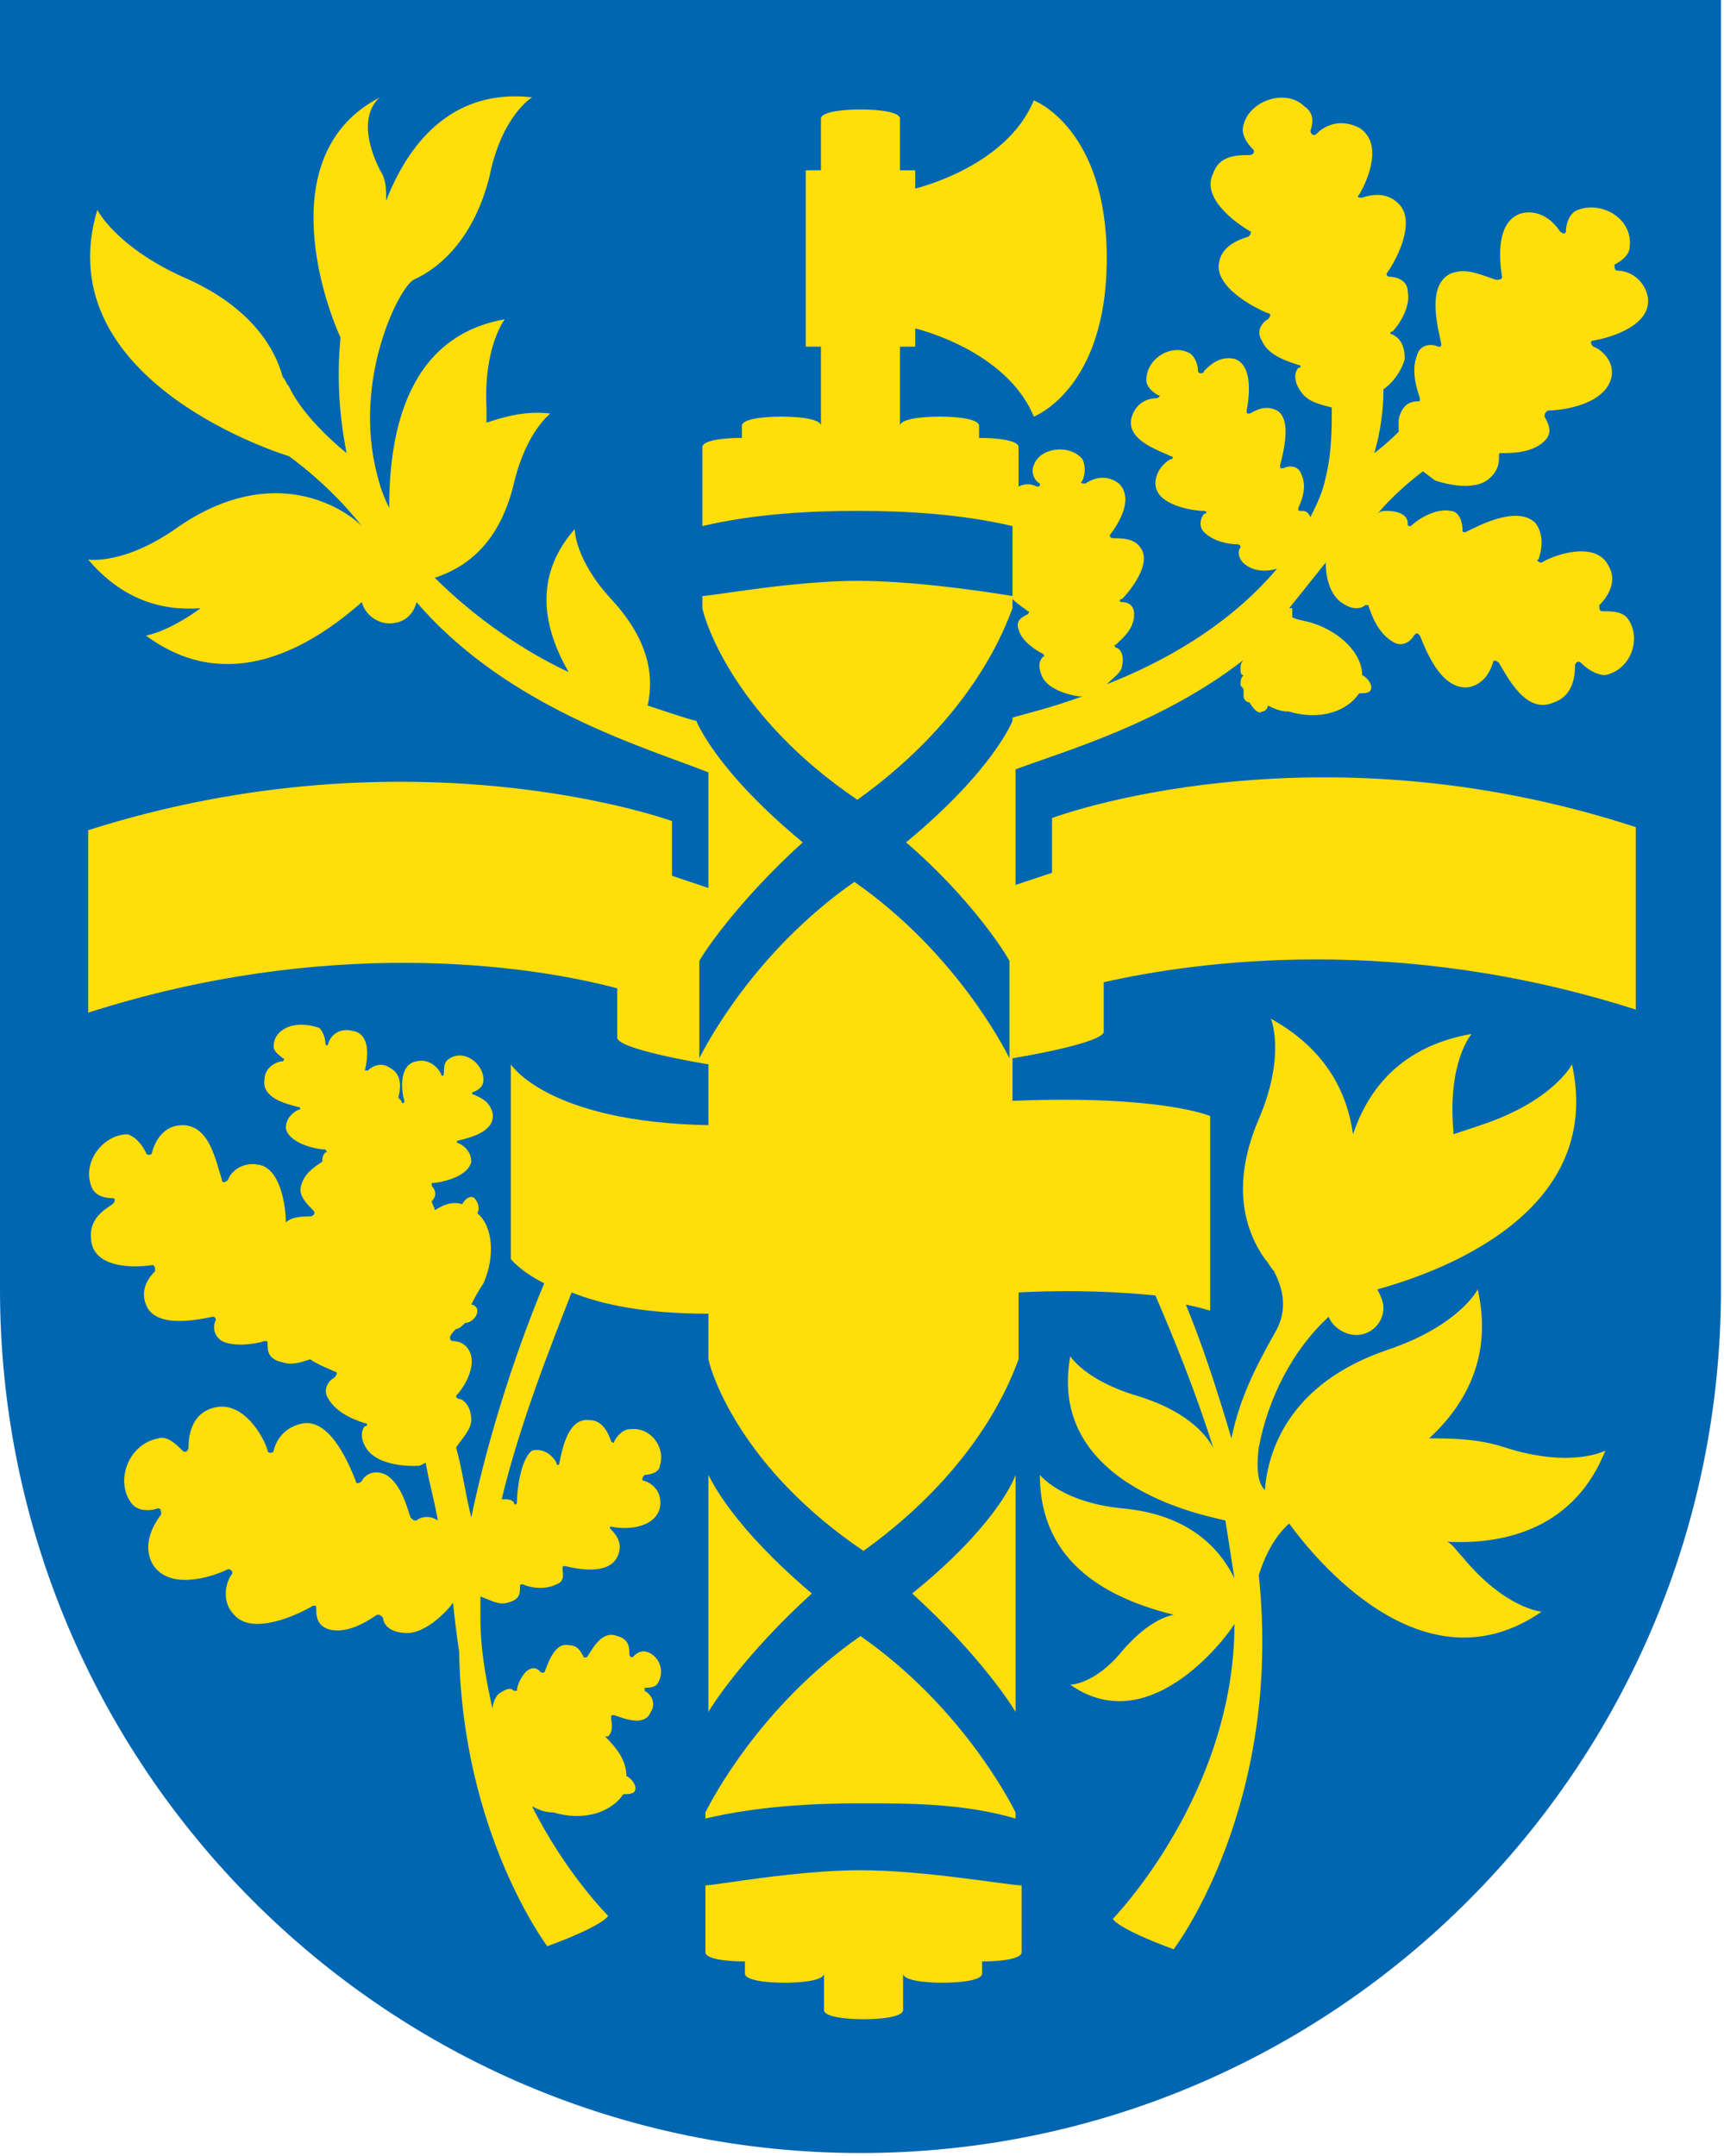
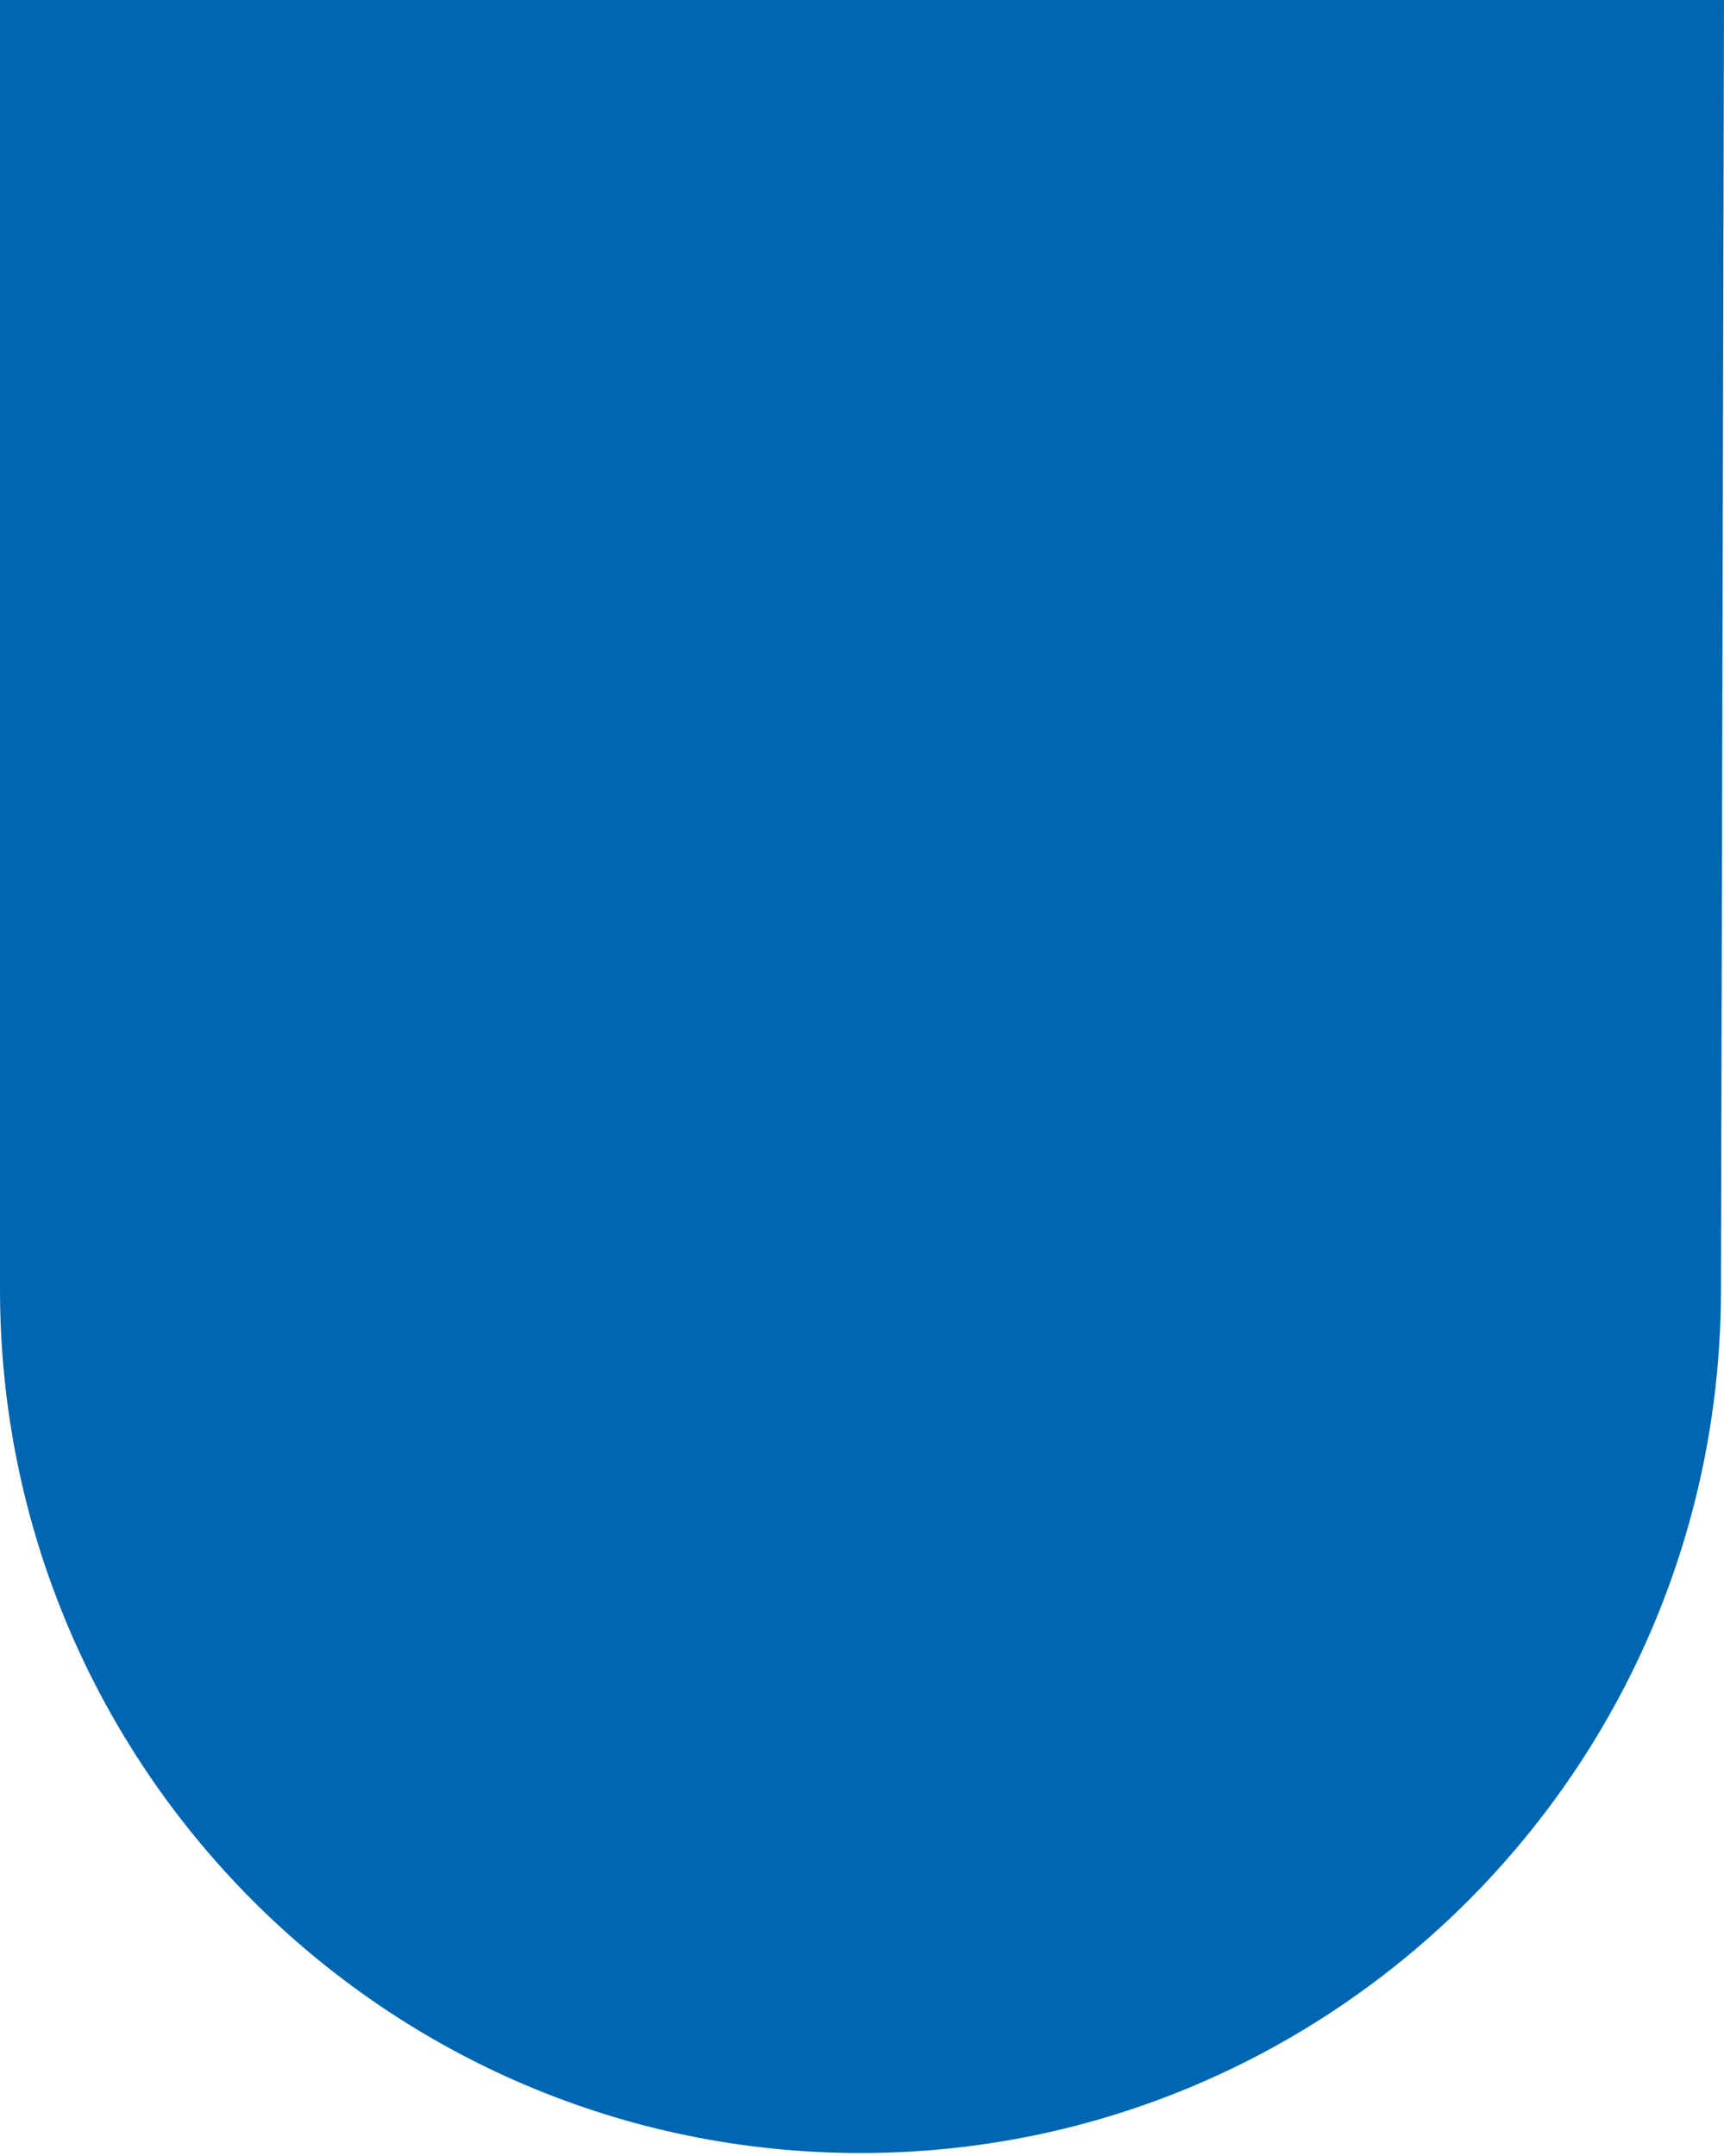
<svg xmlns="http://www.w3.org/2000/svg" version="1.1" id="Ebene_1" x="0px" y="0px" viewBox="0 0 56.7 70.9" style="enable-background:new 0 0 56.7 70.9;" xml:space="preserve">
  <style type="text/css">
	.st0{fill:#0066B1;}
	.st1{fill:#FFDE0C;}
</style>
  <g>
-     <path class="st0" d="M56.7,0H0v42.4c0,15.7,12.7,28.4,28.3,28.4s28.3-12.7,28.3-28.4V0z" />
-     <path class="st1" d="M28.3,59.3c-1.6,0-3.4,0.1-5.1,0.5v-0.2c0.2-0.4,1.8-3.5,5.1-5.8c3.3,2.3,4.9,5.4,5.1,5.8v0.2   C31.7,59.3,29.9,59.3,28.3,59.3z M26.7,52.4c-2.6-2.2-3.3-3.7-3.4-3.9v7.8C23.4,56.1,24.5,54.4,26.7,52.4z M33.4,56.3v-7.8   c-0.1,0.3-0.8,1.8-3.4,3.9C32.2,54.4,33.3,56.1,33.4,56.3z M53.8,33.2v-6c-10.7-3.5-19.2-0.3-19.2-0.3v1.8l-1.2,0.4h0v-3.8   c1.6-0.6,4.8-1.5,7.5-3.6c0,0,0,0,0,0c-0.1,0.1-0.1,0.2-0.1,0.3c0,0.1,0,0.2,0.1,0.2c-0.1,0.1-0.1,0.2-0.1,0.3   c0,0.1,0.1,0.1,0.1,0.2c0,0.1,0,0.2,0,0.2c0,0.1,0.1,0.2,0.2,0.2c0,0,0,0,0,0c0.1,0.2,0.3,0.4,0.4,0.3c0.1,0,0.2-0.1,0.2-0.2   c0.2,0.1,0.4,0.2,0.7,0.2c1,0.3,1.9,0,2.3-0.6c0.2,0,0.4,0,0.4-0.2c0-0.1-0.1-0.3-0.3-0.4c0-0.7-0.7-1.4-1.6-1.7   c-0.3-0.1-0.5-0.1-0.7-0.2c0-0.1,0-0.2,0-0.3c0,0-0.1,0-0.1,0c0.4-0.5,0.8-1,1.2-1.5c0,0.4,0.1,1,0.5,1.3c0.4,0.3,0.7,0.2,0.8,0.1   c0.1,0,0.1,0,0.1,0c0.1,0.3,0.3,0.9,0.8,1.2c0.3,0.2,0.6,0,0.7-0.2c0.1-0.1,0.1-0.1,0.2,0c0.2,0.5,0.7,1.8,1.6,1.7   c0.5-0.1,0.7-0.5,0.8-0.8c0-0.1,0.1-0.1,0.2,0c0.3,0.5,0.9,1.7,1.8,1.3c0.6-0.2,0.7-0.8,0.7-1.2c0-0.1,0.1-0.2,0.2-0.1   c0.2,0.2,0.5,0.4,0.8,0.4c0.9-0.2,1.2-1.3,0.7-1.9c-0.2-0.2-0.5-0.2-0.8-0.2c-0.1,0-0.1-0.1-0.1-0.2c0.3-0.3,0.6-0.8,0.3-1.3   c-0.4-0.8-1.7-0.4-2.2-0.1c-0.1,0-0.2-0.1-0.1-0.1c0.1-0.3,0.2-0.8-0.1-1.2c-0.6-0.6-1.9,0.1-2.3,0.3c-0.1,0-0.1,0-0.1-0.1   c0-0.2-0.1-0.6-0.4-0.6c-0.5-0.1-1.1,0.3-1.3,0.5c-0.1,0-0.1,0-0.1-0.1c0-0.2-0.2-0.4-0.7-0.4c-0.1,0-0.2,0-0.3,0.1   c0.5-0.6,1.1-1.1,1.5-1.4c0,0,0,0,0,0l0.4,0.3c0,0,1.1,0.4,1.7,0c0.4-0.3,0.4-0.6,0.4-0.8c0-0.1,0-0.1,0.1-0.1c0.3,0,1,0,1.4-0.4   c0.3-0.3,0.1-0.6,0-0.8c0-0.1,0-0.1,0.1-0.2c0.5,0,1.9-0.2,2.1-1.1c0.1-0.5-0.3-0.9-0.6-1c-0.1-0.1-0.1-0.2,0-0.2   c0.6-0.1,1.9-0.5,1.8-1.4c-0.1-0.6-0.6-0.9-1-0.9c-0.1,0-0.1-0.1-0.1-0.2c0.2-0.1,0.5-0.3,0.5-0.6c0.1-0.9-0.9-1.5-1.7-1.2   c-0.3,0.1-0.4,0.5-0.4,0.7c0,0.1-0.1,0.1-0.2,0c-0.2-0.3-0.6-0.7-1.2-0.6c-0.9,0.2-0.8,1.5-0.7,2.1c0,0.1-0.1,0.1-0.2,0.1   C48.6,9,48.2,8.8,47.7,9c-0.8,0.4-0.4,1.8-0.3,2.3c0,0.1,0,0.1-0.1,0.1c-0.2-0.1-0.6-0.1-0.7,0.3c-0.2,0.5,0,1.1,0.1,1.4   c0,0.1,0,0.1-0.1,0.1c-0.2,0-0.5,0.1-0.6,0.6c0,0.1,0,0.3,0,0.4c-0.4,0.4-0.8,0.7-0.8,0.7c0.2-0.7,0.3-1.4,0.3-2.1   c0.3-0.2,0.6-0.6,0.7-1c0-0.5-0.2-0.7-0.4-0.8c-0.1,0-0.1-0.1,0-0.1c0.2-0.2,0.6-0.8,0.5-1.3c0-0.4-0.4-0.5-0.6-0.5   c-0.1,0-0.1-0.1-0.1-0.1c0.3-0.4,1-1.7,0.4-2.3c-0.4-0.4-0.9-0.3-1.2-0.2c-0.1,0-0.2,0-0.1-0.1c0.3-0.5,0.8-1.7,0-2.2   c-0.6-0.3-1.1-0.1-1.4,0.2c-0.1,0.1-0.2,0-0.2-0.1c0.1-0.3,0.1-0.6-0.2-0.8c-0.6-0.6-1.8-0.2-2,0.6c-0.1,0.3,0.1,0.6,0.3,0.8   c0.1,0.1,0,0.2-0.1,0.2c-0.4,0-1,0-1.2,0.6c-0.4,0.8,0.7,1.6,1.2,1.9c0.1,0,0,0.2-0.1,0.2c-0.3,0.1-0.8,0.3-0.9,0.8   c-0.2,0.8,1.1,1.5,1.6,1.7c0.1,0,0.1,0.1,0,0.2c-0.2,0.1-0.4,0.4-0.2,0.7c0.2,0.5,0.9,0.7,1.2,0.8c0.1,0,0.1,0.1,0,0.1   c-0.1,0.1-0.2,0.4,0.1,0.8c0.2,0.3,0.6,0.4,1,0.5c0,0.7,0,1.5-0.2,2.3c-0.1,0.5-0.3,0.9-0.5,1.3c-0.1-0.2-0.2-0.2-0.3-0.2   c-0.1,0-0.1,0-0.1-0.1c0.1-0.2,0.3-0.7,0.1-1.1c-0.1-0.3-0.4-0.3-0.6-0.2c-0.1,0-0.1,0-0.1-0.1c0.1-0.4,0.4-1.5-0.1-1.8   c-0.4-0.2-0.7,0-0.9,0.1c-0.1,0-0.1,0-0.1-0.1c0.1-0.5,0.2-1.5-0.4-1.7c-0.5-0.1-0.8,0.2-1,0.4c0,0.1-0.2,0.1-0.2,0   c0-0.2-0.1-0.5-0.3-0.6c-0.6-0.3-1.4,0.2-1.4,0.9c0,0.2,0.2,0.4,0.4,0.5c0.1,0,0,0.1-0.1,0.1c-0.3,0-0.7,0.2-0.8,0.7   c-0.1,0.7,0.9,1,1.3,1.2c0.1,0,0.1,0.1,0,0.1c-0.2,0.1-0.5,0.4-0.5,0.8c0,0.7,1.2,0.9,1.6,0.9c0.1,0,0.1,0.1,0,0.1   c-0.1,0.1-0.2,0.4,0,0.6c0.3,0.3,0.8,0.4,1.1,0.4c0.1,0,0.1,0.1,0.1,0.1c-0.1,0.1-0.1,0.4,0.2,0.6c0.3,0.2,0.7,0.2,1,0.1   c-1.6,1.9-3.8,3.1-5.6,3.8c0.2-0.2,0.5-0.4,0.5-0.6c0.1-0.4-0.1-0.6-0.2-0.6c0,0-0.1-0.1,0-0.1c0.2-0.2,0.6-0.5,0.6-1   c0-0.3-0.2-0.4-0.4-0.4c-0.1,0-0.1-0.1,0-0.1c0.3-0.3,1-1.2,0.6-1.7c-0.2-0.3-0.6-0.3-0.9-0.3c-0.1,0-0.1-0.1-0.1-0.1   c0.3-0.4,0.8-1.2,0.3-1.7c-0.4-0.3-0.8-0.2-1.1,0c-0.1,0-0.2,0-0.1-0.1c0.1-0.2,0.1-0.5,0-0.7c-0.4-0.5-1.4-0.4-1.6,0.2   c-0.1,0.2,0,0.5,0.2,0.6c0,0.1,0,0.1-0.1,0.1c-0.2-0.1-0.4-0.1-0.6,0v-1.3c0-0.2-0.6-0.3-1.3-0.3V14c0-0.2-0.6-0.3-1.3-0.3   c-0.7,0-1.3,0.1-1.3,0.3v-2.6h0.5v-0.6c0,0,3,0.7,3.9,2.9c0,0,2.4-0.9,2.4-5.2c0-4.3-2.4-5.2-2.4-5.2c-0.9,2.2-3.9,2.9-3.9,2.9V5.6   h-0.5V3.9c0-0.2-0.6-0.3-1.3-0.3c-0.7,0-1.3,0.1-1.3,0.3v1.7h-0.5v5.8h0.5V14c0-0.2-0.6-0.3-1.3-0.3s-1.3,0.1-1.3,0.3v0.4   c-0.7,0-1.3,0.1-1.3,0.3v2.6c1.7-0.4,3.5-0.5,5.1-0.5c1.6,0,3.4,0.1,5.1,0.5v2.3c0,0-2.9-0.5-5.1-0.5c-2.1,0-4.8,0.5-5.1,0.5v0.4   c0.1,0.5,1.1,3.6,5.1,6.3c3.9-2.8,4.9-5.8,5.1-6.3v-0.3c0.2,0.2,0.4,0.3,0.5,0.4c0.1,0,0,0.1,0,0.1c-0.2,0.1-0.4,0.2-0.3,0.5   c0.1,0.4,0.6,0.7,0.8,0.8c0,0,0.1,0.1,0,0.1c-0.1,0.1-0.2,0.3,0,0.7c0.3,0.5,1.2,0.6,1.2,0.6l0.1,0c-1.1,0.4-2,0.6-2.3,0.7v0.1   c0,0-0.6,1.6-3.5,4c2.2,1.9,3.3,3.7,3.4,3.9v3.2c-0.2-0.4-1.8-3.5-5.1-5.8c-3.3,2.3-4.9,5.4-5.1,5.8v-3.2c0.1-0.2,1.2-1.9,3.4-3.9   c-2.9-2.4-3.5-4-3.5-4v0c-0.1,0-0.7-0.2-1.6-0.5c0.2-0.9,0.1-2.1-1.2-3.5c-1.2-1.3-1.2-2.3-1.2-2.3c-1.4,1.6-1,3.3-0.2,4.7   c-1.5-0.7-3.1-1.8-4.4-3.1c0.9-0.3,2.1-1,2.6-3.1c0.4-1.7,1.2-2.3,1.2-2.3c-0.8-0.1-1.5,0.1-2.1,0.3c0-0.2,0-0.3,0-0.5   c-0.1-2,0.6-2.9,0.6-2.9c-3.4,0.6-3.8,4.1-3.8,6.2c-0.2-0.4-0.3-0.7-0.4-1.1c-0.8-3.1,0.7-6.1,1.2-6.4l0,0c0.9-0.4,2-1.4,2.5-3.4   c0.4-2,1.4-2.6,1.4-2.6c-2.7-0.3-4.1,1.6-4.8,3.4c0-0.4,0-0.7-0.2-1c-0.9-1.8,0-2.4,0-2.4C9,5,10.6,9.8,11.2,11.1   c-0.1,1-0.1,2.3,0.2,3.8c0,0-1.4-1.1-1.9-2.2c-0.1-0.1-0.1-0.2-0.2-0.3C9,11.3,8.1,10,6,9.1c-2.2-1-2.8-2.2-2.8-2.2   C1.5,12.6,9.5,15,9.5,15s1.3,0.9,2.4,2.3c-0.6-0.6-2.9-2.1-6,0c-1.8,1.3-3,1.1-3,1.1C4,19.7,5.3,20.1,6.6,20   c-1.1,0.8-1.8,0.9-1.8,0.9c2.7,2,5.4,0.4,7.1-1.1c0.1,0.4,0.5,0.7,0.9,0.7c0.5,0,0.8-0.3,0.9-0.7c3,3.5,7.6,4.8,9.6,5.6v3.8h0   l-1.2-0.4v-1.8c0,0-8.5-3.1-19.2,0.3v6c7.8-2.5,14.4-1.6,17.4-0.8c0,0.8,0,1.4,0,1.6c-0.1,0.4,3,0.9,3,0.9h0V37   c-5.3-0.1-6.5-2-6.5-2v6.4c0,0,0.3,0.4,1.1,0.8c-0.8,1.9-1.8,4.8-2.4,7.7c-0.2-0.8-0.3-1.6-0.5-2.3c0.2-0.3,0.5-0.6,0.5-0.9   c0-0.5-0.3-0.7-0.4-0.7c-0.1,0-0.1-0.1-0.1-0.1c0.2-0.2,0.6-0.8,0.5-1.3c-0.1-0.4-0.4-0.5-0.6-0.5c-0.1,0-0.1-0.1-0.1-0.1   c0-0.1,0.1-0.2,0.2-0.3c0,0,0,0,0,0c0.1,0,0.2-0.1,0.3-0.2c0,0,0,0,0,0c0.2,0,0.4-0.2,0.4-0.4c0-0.1-0.1-0.2-0.2-0.2   c0.1-0.2,0.2-0.4,0.4-0.7c0.4-0.9,0.3-1.9-0.2-2.3c0.1-0.2,0-0.4-0.1-0.5c-0.1-0.1-0.3,0-0.4,0.2c-0.3-0.1-0.6,0-0.9,0.2   c0-0.1-0.1-0.2-0.1-0.3c0,0,0,0,0,0c0.2-0.2,0.1-0.4,0-0.5c0,0,0-0.1,0-0.1c0.3,0,1.2-0.2,1.3-0.7c0-0.3-0.2-0.5-0.4-0.6   c-0.1,0-0.1-0.1,0-0.1c0.4-0.1,1.2-0.3,1.1-0.9c-0.1-0.4-0.4-0.5-0.6-0.6c-0.1,0-0.1-0.1,0-0.1c0.2-0.1,0.3-0.2,0.3-0.4   c0-0.5-0.6-1-1.1-0.7c-0.2,0.1-0.2,0.3-0.2,0.5c0,0.1-0.1,0.1-0.1,0c-0.1-0.2-0.4-0.5-0.8-0.4c-0.6,0.1-0.5,1-0.4,1.3   c0,0.1-0.1,0.1-0.1,0c0,0-0.1-0.1-0.1-0.1c0.1-0.4,0.1-0.8-0.3-1c-0.3-0.2-0.6,0-0.7,0.1c-0.1,0-0.1,0-0.1,0   c0.1-0.4,0.2-1.2-0.4-1.3c-0.4-0.1-0.7,0.1-0.8,0.4c0,0.1-0.1,0.1-0.1,0c0-0.2-0.1-0.4-0.2-0.5C9.6,33.5,9,33.9,9,34.4   c0,0.2,0.2,0.3,0.3,0.4c0.1,0,0,0.1,0,0.1c-0.2,0-0.6,0.2-0.6,0.6c-0.1,0.6,0.7,0.8,1.1,0.9c0.1,0,0.1,0.1,0,0.1   c-0.2,0.1-0.4,0.3-0.4,0.6c0.1,0.5,1,0.7,1.3,0.7c0,0,0.1,0.1,0,0.1c-0.1,0.1-0.1,0.2-0.1,0.3c-0.3,0.2-0.6,0.4-0.7,0.8   c-0.1,0.3,0.2,0.6,0.4,0.8c0.1,0.1,0,0.2-0.1,0.2c-0.2,0-0.6,0-0.8,0.2c0-0.6-0.2-1.8-0.9-1.9c-0.5-0.1-0.9,0.2-1,0.5   c-0.1,0.1-0.2,0.1-0.2,0C7.1,38.2,6.9,37,6,37c-0.6,0-0.9,0.5-1,0.9c0,0.1-0.2,0.1-0.2,0c-0.1-0.2-0.3-0.5-0.6-0.6   C3.4,37.3,2.7,38.2,3,39c0.1,0.3,0.4,0.4,0.7,0.4c0.1,0,0.1,0.1,0,0.2c-0.3,0.2-0.8,0.5-0.7,1.2c0.1,0.9,1.4,0.9,2,0.8   c0.1,0,0.1,0.1,0.1,0.2c-0.2,0.2-0.5,0.6-0.3,1.1c0.3,0.8,1.7,0.5,2.2,0.4c0.1,0,0.1,0.1,0.1,0.1C7,43.6,7,43.9,7.3,44.1   c0.4,0.2,1.1,0.1,1.4,0c0.1,0,0.1,0,0.1,0.1c0,0.2,0,0.5,0.5,0.6c0.3,0.1,0.6,0,0.9-0.1c0.3,0.2,0.6,0.3,0.8,0.4   c0.1,0,0.1,0.1,0,0.2c-0.2,0.1-0.4,0.4-0.2,0.7c0.3,0.5,0.9,0.7,1.2,0.8c0.1,0,0.1,0.1,0,0.1c-0.1,0.1-0.2,0.4,0.1,0.8   c0.5,0.6,1.7,0.5,1.7,0.5l0.2-0.1c0.1,0.6,0.3,1.3,0.4,1.9c-0.3-0.2-0.6-0.1-0.7,0c-0.1,0-0.1,0-0.2-0.1c-0.1-0.3-0.3-1.1-0.8-1.4   c-0.4-0.2-0.7,0-0.8,0.2c-0.1,0.1-0.2,0.1-0.2,0c-0.2-0.5-0.8-2-1.7-1.9c-0.6,0.1-0.9,0.5-1,0.9c0,0.1-0.2,0.1-0.2,0   C8.7,47.3,8,46,7,46.3c-0.7,0.2-0.8,0.9-0.8,1.3c0,0.1-0.1,0.2-0.2,0.1c-0.2-0.2-0.5-0.5-0.8-0.4c-1,0.2-1.4,1.4-0.9,2.1   c0.2,0.3,0.6,0.3,0.9,0.2c0.1,0,0.1,0.1,0.1,0.2C5,50.2,4.7,50.8,5,51.4c0.5,0.9,1.9,0.5,2.5,0.2c0.1,0,0.2,0.1,0.1,0.2   c-0.2,0.3-0.3,0.9,0.1,1.3c0.6,0.7,2.1,0,2.6-0.3c0.1,0,0.1,0,0.1,0.1c0,0.2,0,0.6,0.5,0.7c0.6,0.1,1.2-0.3,1.5-0.5   c0.1,0,0.1,0,0.2,0.1c0,0.2,0.2,0.5,0.8,0.5c0.6,0,1.3-0.7,1.5-1c0.1,1,0.2,1.6,0.2,1.6l0,0c0.1,6,2.9,9.7,2.9,9.7c1.9-0.7,2-1,2-1   s-1.4-1.4-2.5-3.6c0.2,0.1,0.4,0.2,0.7,0.2c1,0.3,1.9,0,2.3-0.6c0.2,0,0.4,0,0.4-0.2c0-0.1-0.1-0.3-0.3-0.4c0-0.5-0.3-0.9-0.7-1.3   c0,0,0,0,0.1,0c0.2-0.2,0.1-0.5,0.1-0.6c0-0.1,0-0.1,0.1-0.1c0.3,0.1,1,0.4,1.2-0.1c0.2-0.3,0-0.6-0.2-0.7c0,0,0-0.1,0-0.1   c0.1,0,0.3,0,0.4-0.1c0.3-0.4,0.1-1-0.4-1.1c-0.2,0-0.3,0.1-0.4,0.2c0,0-0.1,0-0.1-0.1c0-0.2,0-0.5-0.4-0.6c-0.5-0.2-0.8,0.4-1,0.7   c0,0-0.1,0-0.1,0c-0.1-0.2-0.2-0.4-0.5-0.4c-0.5-0.1-0.7,0.7-0.8,0.9c0,0-0.1,0-0.1,0c-0.1-0.1-0.2-0.2-0.4-0.1   c-0.2,0.1-0.4,0.5-0.4,0.7c0,0,0,0-0.1,0c-0.1-0.1-0.2-0.1-0.5,0.1c-0.1,0.1-0.2,0.3-0.2,0.5c-0.2-0.9-0.4-1.9-0.4-3   c0-0.2,0-0.4,0-0.7c0.3,0.1,0.6,0.3,0.9,0.2c0.4-0.1,0.4-0.3,0.4-0.5c0-0.1,0-0.1,0.1-0.1c0.2,0.1,0.7,0.2,1.1,0   c0.3-0.1,0.2-0.4,0.2-0.5c0-0.1,0-0.1,0.1-0.1c0.4,0.1,1.4,0.3,1.7-0.3c0.2-0.4,0-0.7-0.2-0.9c-0.1-0.1,0-0.1,0-0.1   c0.4,0.1,1.4,0.1,1.6-0.6c0.1-0.5-0.2-0.8-0.5-0.9c-0.1,0-0.1-0.1,0-0.2c0.2,0,0.5-0.1,0.5-0.3c0.2-0.6-0.3-1.3-1-1.2   c-0.2,0-0.4,0.2-0.5,0.4c0,0.1-0.1,0-0.1,0c-0.1-0.3-0.3-0.7-0.7-0.7c-0.7-0.1-0.9,0.9-1,1.4c0,0.1-0.1,0.1-0.1,0   c-0.1-0.2-0.4-0.5-0.8-0.4C17.1,48,17,49.1,17,49.4c0,0.1-0.1,0.1-0.1,0c-0.1-0.1-0.2-0.1-0.4-0.1c0.6-2.5,1.6-5,2.3-6.8   c1,0.4,2.4,0.7,4.5,0.7v1.5c0.1,0.5,1.1,3.6,5.1,6.3c3.9-2.8,4.9-5.8,5.1-6.3v-2.2c2-0.1,3.5,0,4.5,0.1c0.6,1.4,1.3,3.1,1.9,5   c-0.4-0.7-1.2-1.3-2.5-1.7c-1.7-0.5-2.2-1.3-2.2-1.3C34.4,49,40,49.9,40.3,50c0.1,0.6,0.2,1.3,0.3,1.9c-0.5-1-1.5-2.1-3.7-2.3   c-2-0.2-2.7-1.1-2.7-1.1c0,3,2.4,4.1,4.4,4.6c-0.5,0.1-1.1,0.5-1.7,1.2c-0.9,1.1-1.7,1.1-1.7,1.1c2.7,1.9,5.3-1.8,5.4-2   c0,0,0,0,0,0c0,5.6-4,9.7-4,9.7s0.1,0.3,2,1c0,0,3.6-4.7,2.8-12.3c0,0,0.3-1.1,1-1.7c0.8,1.1,4.4,5.6,8.3,2.9c0,0-1.2-0.1-2.6-1.8   c-0.2-0.2-0.3-0.4-0.5-0.5c2,0.1,4.2-0.5,5.2-3c0,0-1.1,0.6-3.3-0.1c-0.9-0.3-1.8-0.3-2.5-0.3c1.2-1.1,2.1-2.7,1.6-4.9   c0,0-0.6,1.2-3,2c-3.2,1.1-3.9,3.3-4,4.6c-0.2-0.2-0.3-0.6-0.2-1.4c0.3-1.6,1.1-3.2,2.3-4.3c0.1,0.3,0.5,0.6,0.9,0.6   c0.5,0,0.9-0.4,0.9-0.9c0-0.2-0.1-0.4-0.2-0.6c1.8-0.5,7.5-2.4,6.4-7.4c0,0-0.6,1.2-3,2c-0.3,0.1-0.6,0.2-0.9,0.3c0,0,0-0.1,0-0.1   c-0.2-2.3,0.6-3.2,0.6-3.2c-2.3,0.4-3.4,1.8-3.9,3.3c-0.2-1.4-0.9-2.8-2.7-3.8c0,0,0.5,1.2-0.4,3.3c-0.9,2.1-0.5,3.6,0.2,4.6   c0,0,0,0,0,0s0,0,0,0c0.1,0.1,0.2,0.3,0.3,0.4c0.2,0.4,0.5,1.1,0.1,1.9c-0.5,0.9-1.2,2.1-1.5,3.6c-0.5-1.7-1-3.2-1.5-4.4   c0.5,0.1,0.8,0.2,0.8,0.2v-6.4c0,0-1.6-0.7-6.5-0.5v-1.4h0c0,0,3.1-0.5,3-0.9c0-0.1,0-0.8,0-1.6C39.4,31.6,46,30.7,53.8,33.2z    M28.3,61.5c-2.1,0-4.8,0.5-5.1,0.5v2.2c0,0.2,0.6,0.3,1.3,0.3v0.4c0,0.2,0.6,0.3,1.3,0.3s1.3-0.1,1.3-0.3v1.2   c0,0.2,0.6,0.3,1.3,0.3c0.7,0,1.3-0.1,1.3-0.3v-1.2c0,0.2,0.6,0.3,1.3,0.3c0.7,0,1.3-0.1,1.3-0.3v-0.4c0.7,0,1.3-0.1,1.3-0.3V62   C33.2,62,30.4,61.5,28.3,61.5z" />
+     <path class="st0" d="M56.7,0H0v42.4c0,15.7,12.7,28.4,28.3,28.4s28.3-12.7,28.3-28.4z" />
  </g>
</svg>